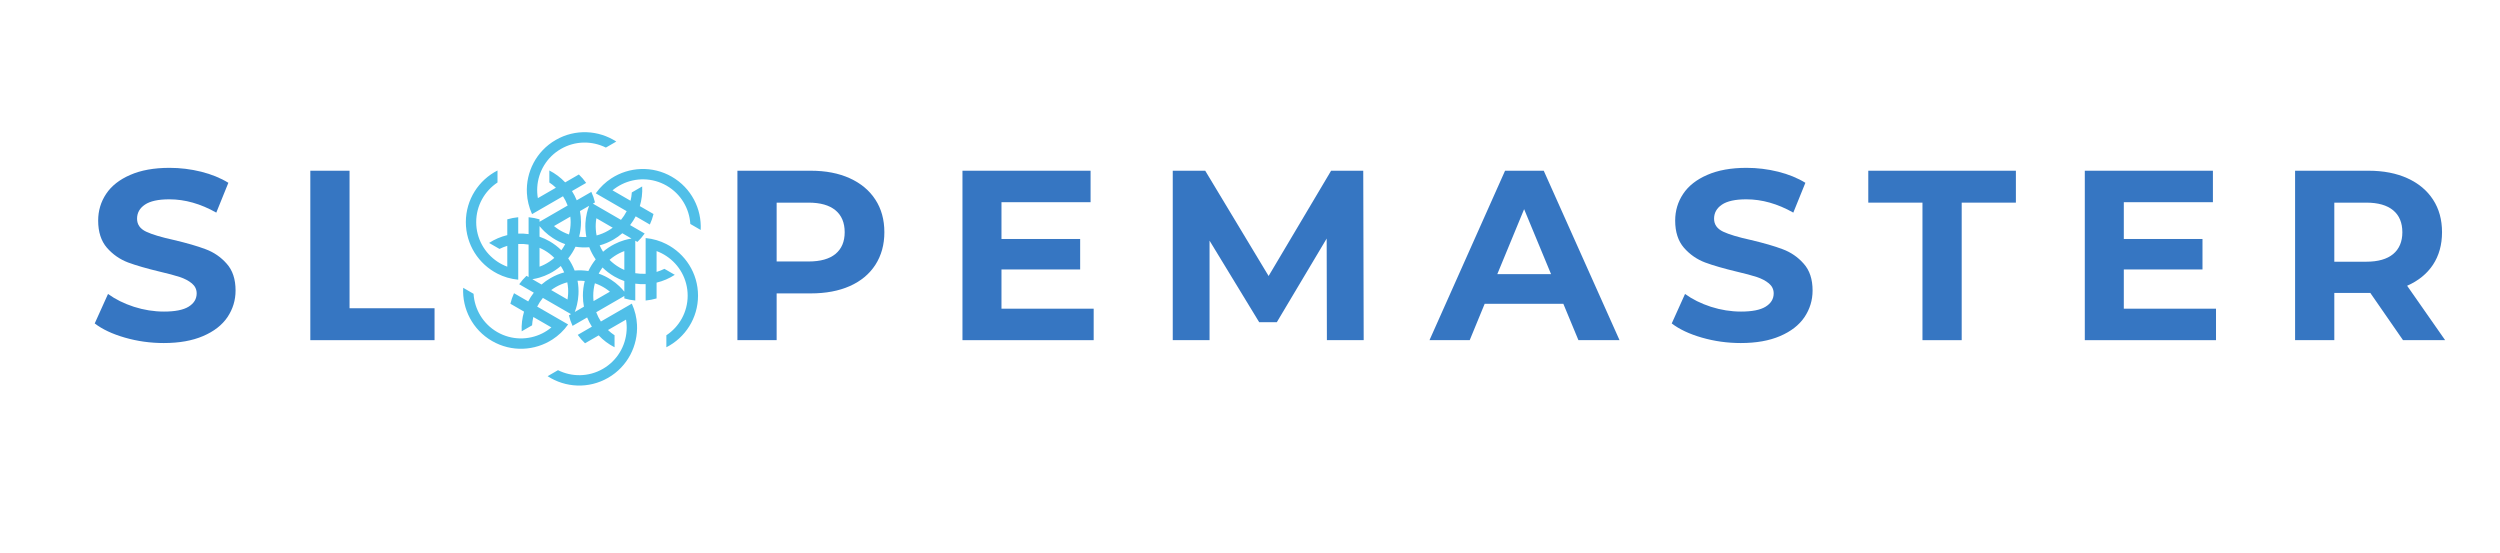
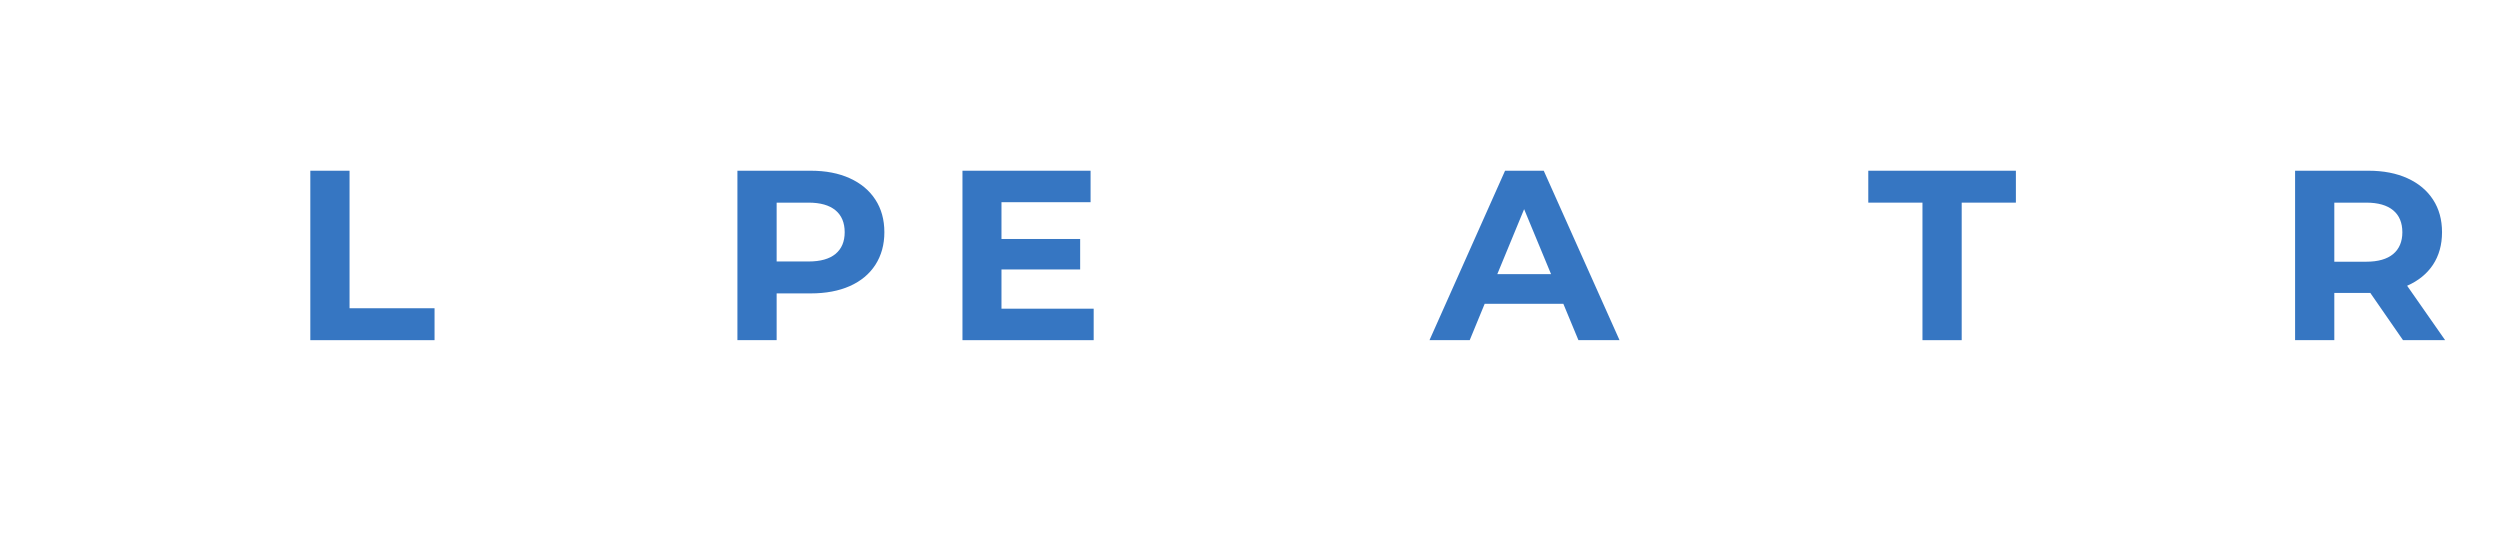
<svg xmlns="http://www.w3.org/2000/svg" width="470" zoomAndPan="magnify" viewBox="0 0 352.5 78" height="104" preserveAspectRatio="xMidYMid meet" version="1.0">
  <defs>
    <g />
    <clipPath id="529407cf37">
-       <path d="M 65.141 18.145 L 98.844 18.145 L 98.844 54.84 L 65.141 54.84 Z M 65.141 18.145 " clip-rule="nonzero" />
-     </clipPath>
+       </clipPath>
  </defs>
  <g clip-path="url(#529407cf37)">
    <path fill="#50bfe8" d="M 94 26.184 C 96.02 27.352 97.203 29.414 97.336 31.578 L 98.797 32.426 C 98.957 29.457 97.48 26.508 94.73 24.922 C 91.98 23.332 88.688 23.527 86.199 25.148 C 85.785 25.418 85.395 25.723 85.031 26.07 C 84.656 26.426 84.312 26.82 84.004 27.258 L 88.363 29.777 C 88.145 30.207 87.875 30.617 87.559 31 L 83.598 28.711 L 83.891 28.539 C 83.773 28.035 83.602 27.539 83.379 27.055 L 81.32 28.242 C 81.137 27.789 80.91 27.352 80.648 26.941 L 82.648 25.789 C 82.34 25.355 81.996 24.957 81.621 24.602 L 79.691 25.715 C 79.051 25.035 78.297 24.469 77.457 24.039 L 77.457 25.73 C 77.785 25.949 78.098 26.195 78.383 26.469 L 75.84 27.938 C 75.75 27.426 75.723 26.906 75.754 26.395 C 75.887 24.227 77.07 22.164 79.09 21 C 81.113 19.832 83.488 19.84 85.43 20.809 L 86.895 19.961 C 84.402 18.34 81.109 18.145 78.359 19.734 C 75.609 21.32 74.133 24.27 74.293 27.238 C 74.316 27.73 74.391 28.223 74.508 28.707 C 74.629 29.211 74.797 29.707 75.02 30.191 L 79.383 27.672 C 79.645 28.082 79.867 28.52 80.039 28.98 L 76.074 31.27 L 76.074 30.926 C 75.578 30.781 75.062 30.68 74.531 30.629 L 74.531 33.008 C 74.047 32.941 73.559 32.918 73.07 32.938 L 73.07 30.629 C 72.539 30.68 72.023 30.781 71.527 30.926 L 71.527 33.152 C 70.621 33.371 69.75 33.738 68.961 34.254 L 70.426 35.098 C 70.781 34.922 71.148 34.777 71.527 34.664 L 71.527 37.602 C 71.039 37.422 70.578 37.188 70.148 36.902 C 68.34 35.703 67.145 33.648 67.145 31.316 C 67.145 28.984 68.34 26.926 70.148 25.73 L 70.148 24.039 C 67.5 25.387 65.684 28.141 65.684 31.316 C 65.684 34.492 67.5 37.242 70.148 38.59 C 70.586 38.816 71.051 39 71.527 39.141 C 72.023 39.285 72.539 39.387 73.07 39.438 L 73.07 34.402 C 73.555 34.375 74.047 34.402 74.531 34.484 L 74.531 39.062 L 74.234 38.891 C 73.859 39.246 73.516 39.645 73.207 40.078 L 75.266 41.266 C 74.965 41.656 74.699 42.066 74.477 42.5 L 72.477 41.344 C 72.254 41.828 72.082 42.324 71.965 42.828 L 73.891 43.941 C 73.625 44.836 73.512 45.773 73.559 46.715 L 75.023 45.871 C 75.047 45.473 75.105 45.082 75.199 44.695 L 77.746 46.164 C 77.344 46.5 76.91 46.781 76.449 47.012 C 74.504 47.98 72.129 47.984 70.109 46.82 C 68.09 45.652 66.906 43.59 66.773 41.426 L 65.309 40.578 C 65.152 43.547 66.629 46.496 69.379 48.082 C 72.129 49.672 75.418 49.477 77.91 47.855 C 78.324 47.586 78.715 47.281 79.078 46.934 C 79.453 46.578 79.797 46.184 80.105 45.746 L 75.742 43.23 C 75.965 42.797 76.234 42.387 76.547 42.004 L 80.512 44.293 L 80.215 44.465 C 80.336 44.969 80.508 45.465 80.73 45.949 L 82.785 44.762 C 82.973 45.215 83.199 45.652 83.457 46.062 L 81.461 47.215 C 81.77 47.648 82.113 48.047 82.488 48.402 L 84.414 47.289 C 85.055 47.969 85.812 48.535 86.652 48.965 L 86.652 47.273 C 86.32 47.055 86.012 46.809 85.723 46.535 L 88.27 45.066 C 88.355 45.578 88.387 46.098 88.352 46.609 C 88.219 48.777 87.035 50.84 85.016 52.004 C 82.996 53.172 80.617 53.164 78.676 52.195 L 77.215 53.043 C 79.707 54.664 82.996 54.859 85.746 53.27 C 88.496 51.684 89.973 48.734 89.816 45.766 C 89.789 45.273 89.719 44.781 89.602 44.297 C 89.48 43.793 89.309 43.297 89.086 42.812 L 84.727 45.332 C 84.461 44.922 84.238 44.484 84.066 44.023 L 88.031 41.734 L 88.031 42.078 C 88.527 42.223 89.043 42.324 89.574 42.375 L 89.574 39.996 C 90.062 40.062 90.551 40.086 91.035 40.066 L 91.035 42.375 C 91.566 42.324 92.082 42.223 92.578 42.078 L 92.578 39.852 C 93.488 39.633 94.355 39.266 95.145 38.75 L 93.684 37.906 C 93.328 38.082 92.957 38.227 92.578 38.34 L 92.578 35.402 C 93.066 35.582 93.531 35.816 93.957 36.102 C 95.77 37.301 96.961 39.355 96.961 41.688 C 96.961 44.02 95.77 46.078 93.957 47.273 L 93.957 48.965 C 96.609 47.617 98.422 44.863 98.422 41.688 C 98.422 38.512 96.609 35.762 93.957 34.414 C 93.52 34.188 93.059 34.004 92.578 33.863 C 92.082 33.715 91.566 33.617 91.035 33.566 L 91.035 38.602 C 90.551 38.625 90.062 38.602 89.574 38.52 L 89.574 33.941 L 89.871 34.113 C 90.246 33.758 90.59 33.359 90.898 32.926 L 88.844 31.738 C 89.145 31.348 89.406 30.938 89.633 30.504 L 91.629 31.66 C 91.852 31.176 92.023 30.68 92.145 30.176 L 90.215 29.062 C 90.484 28.168 90.598 27.23 90.547 26.289 L 89.086 27.133 C 89.059 27.531 89 27.922 88.906 28.305 L 86.363 26.836 C 86.766 26.504 87.199 26.223 87.66 25.992 C 89.602 25.023 91.98 25.02 94 26.184 Z M 84.09 30.773 L 86.391 32.105 C 86.188 32.254 85.973 32.398 85.746 32.527 C 85.227 32.828 84.676 33.051 84.121 33.199 C 84.062 32.91 84.023 32.617 84.008 32.32 C 83.973 31.809 84 31.289 84.09 30.773 Z M 83.066 29.016 C 82.941 29.34 82.84 29.672 82.758 30.004 C 82.641 30.492 82.57 30.984 82.543 31.477 C 82.512 32.129 82.555 32.781 82.676 33.418 C 82.332 33.434 81.992 33.418 81.656 33.383 C 81.828 32.723 81.922 32.027 81.922 31.312 C 81.922 30.781 81.871 30.262 81.773 29.762 Z M 83.992 36.57 C 83.586 37.074 83.238 37.625 82.961 38.215 C 82.324 38.113 81.676 38.09 81.023 38.145 C 80.793 37.543 80.488 36.969 80.117 36.434 C 80.523 35.93 80.867 35.379 81.145 34.789 C 81.785 34.891 82.434 34.914 83.082 34.859 C 83.316 35.461 83.621 36.035 83.992 36.57 Z M 80.414 30.547 C 80.441 30.797 80.461 31.055 80.461 31.316 C 80.461 31.918 80.379 32.504 80.227 33.062 C 79.949 32.965 79.676 32.852 79.41 32.719 C 78.949 32.492 78.512 32.207 78.113 31.875 Z M 76.074 31.883 C 76.297 32.152 76.531 32.406 76.781 32.645 C 77.141 32.988 77.535 33.297 77.945 33.562 C 78.496 33.922 79.082 34.211 79.695 34.426 C 79.535 34.727 79.355 35.016 79.152 35.289 C 78.668 34.809 78.113 34.383 77.496 34.023 C 77.035 33.758 76.559 33.543 76.074 33.375 Z M 76.766 35.289 C 77.289 35.59 77.754 35.953 78.16 36.363 C 77.938 36.559 77.703 36.738 77.457 36.902 C 77.027 37.188 76.566 37.422 76.074 37.602 L 76.074 34.941 C 76.309 35.043 76.539 35.16 76.766 35.289 Z M 76.074 39.141 C 76.555 39 77.02 38.812 77.457 38.59 C 78.039 38.293 78.582 37.93 79.074 37.508 C 79.258 37.793 79.418 38.094 79.551 38.406 C 78.895 38.586 78.246 38.855 77.629 39.211 C 77.168 39.477 76.742 39.781 76.355 40.117 L 75.062 39.367 C 75.41 39.312 75.746 39.238 76.074 39.141 Z M 80.016 42.23 L 77.715 40.898 C 77.918 40.75 78.133 40.605 78.359 40.477 C 78.883 40.176 79.43 39.953 79.988 39.805 C 80.043 40.094 80.082 40.387 80.102 40.684 C 80.133 41.195 80.105 41.715 80.016 42.23 Z M 81.043 43.988 C 81.164 43.664 81.27 43.332 81.348 43 C 81.465 42.512 81.539 42.02 81.562 41.527 C 81.598 40.875 81.555 40.223 81.434 39.586 C 81.773 39.57 82.113 39.586 82.449 39.621 C 82.277 40.281 82.188 40.977 82.188 41.691 C 82.188 42.223 82.238 42.742 82.336 43.242 Z M 83.691 42.457 C 83.664 42.207 83.648 41.949 83.648 41.688 C 83.648 41.086 83.73 40.5 83.879 39.941 C 84.16 40.039 84.434 40.152 84.699 40.285 C 85.16 40.512 85.594 40.797 85.996 41.129 Z M 88.031 41.121 C 87.812 40.852 87.574 40.598 87.328 40.359 C 86.965 40.016 86.574 39.707 86.16 39.441 C 85.613 39.082 85.023 38.793 84.414 38.578 C 84.57 38.277 84.754 37.988 84.953 37.715 C 85.441 38.195 85.992 38.621 86.613 38.98 C 87.074 39.246 87.547 39.461 88.031 39.629 Z M 87.344 37.715 C 86.82 37.414 86.352 37.051 85.945 36.641 C 86.168 36.445 86.402 36.266 86.652 36.102 C 87.082 35.816 87.543 35.582 88.031 35.402 L 88.031 38.062 C 87.797 37.961 87.566 37.844 87.344 37.715 Z M 88.031 33.863 C 87.551 34.004 87.09 34.191 86.652 34.414 C 86.066 34.711 85.523 35.074 85.031 35.496 C 84.852 35.211 84.691 34.91 84.555 34.598 C 85.215 34.418 85.859 34.148 86.48 33.793 C 86.938 33.527 87.363 33.223 87.75 32.887 L 89.043 33.637 C 88.699 33.691 88.359 33.766 88.031 33.863 Z M 88.031 33.863 " fill-opacity="1" fill-rule="nonzero" />
  </g>
  <g fill="#3676c2" fill-opacity="1">
    <g transform="translate(12.403, 47.963)">
      <g>
-         <path d="M 10.688 0.406 C 8.789 0.406 6.961 0.148 5.203 -0.359 C 3.441 -0.867 2.023 -1.535 0.953 -2.359 L 2.828 -6.516 C 3.859 -5.766 5.078 -5.16 6.484 -4.703 C 7.891 -4.254 9.301 -4.031 10.719 -4.031 C 12.281 -4.031 13.438 -4.258 14.188 -4.719 C 14.945 -5.188 15.328 -5.812 15.328 -6.594 C 15.328 -7.156 15.102 -7.625 14.656 -8 C 14.207 -8.375 13.633 -8.676 12.938 -8.906 C 12.25 -9.133 11.316 -9.383 10.141 -9.656 C 8.316 -10.094 6.82 -10.523 5.656 -10.953 C 4.5 -11.391 3.504 -12.082 2.672 -13.031 C 1.848 -13.988 1.438 -15.266 1.438 -16.859 C 1.438 -18.242 1.812 -19.5 2.562 -20.625 C 3.312 -21.75 4.441 -22.641 5.953 -23.297 C 7.461 -23.961 9.312 -24.297 11.5 -24.297 C 13.02 -24.297 14.508 -24.113 15.969 -23.75 C 17.426 -23.383 18.703 -22.863 19.797 -22.188 L 18.094 -17.984 C 15.883 -19.234 13.676 -19.859 11.469 -19.859 C 9.914 -19.859 8.77 -19.609 8.031 -19.109 C 7.289 -18.609 6.922 -17.945 6.922 -17.125 C 6.922 -16.312 7.348 -15.703 8.203 -15.297 C 9.055 -14.898 10.359 -14.508 12.109 -14.125 C 13.93 -13.695 15.422 -13.266 16.578 -12.828 C 17.742 -12.398 18.738 -11.719 19.562 -10.781 C 20.395 -9.852 20.812 -8.594 20.812 -7 C 20.812 -5.633 20.43 -4.383 19.672 -3.25 C 18.91 -2.125 17.766 -1.234 16.234 -0.578 C 14.711 0.078 12.863 0.406 10.688 0.406 Z M 10.688 0.406 " />
-       </g>
+         </g>
    </g>
  </g>
  <g fill="#3676c2" fill-opacity="1">
    <g transform="translate(40.927, 47.963)">
      <g>
        <path d="M 2.828 -23.891 L 8.359 -23.891 L 8.359 -4.5 L 20.344 -4.5 L 20.344 0 L 2.828 0 Z M 2.828 -23.891 " />
      </g>
    </g>
  </g>
  <g fill="#3676c2" fill-opacity="1">
    <g transform="translate(68.308, 47.963)">
      <g />
    </g>
  </g>
  <g fill="#3676c2" fill-opacity="1">
    <g transform="translate(84.72, 47.963)">
      <g />
    </g>
  </g>
  <g fill="#3676c2" fill-opacity="1">
    <g transform="translate(101.148, 47.963)">
      <g>
        <path d="M 13.172 -23.891 C 15.285 -23.891 17.117 -23.535 18.672 -22.828 C 20.234 -22.117 21.438 -21.113 22.281 -19.812 C 23.125 -18.52 23.547 -16.988 23.547 -15.219 C 23.547 -13.469 23.125 -11.938 22.281 -10.625 C 21.438 -9.32 20.234 -8.32 18.672 -7.625 C 17.117 -6.938 15.285 -6.594 13.172 -6.594 L 8.359 -6.594 L 8.359 0 L 2.828 0 L 2.828 -23.891 Z M 12.859 -11.094 C 14.523 -11.094 15.789 -11.445 16.656 -12.156 C 17.52 -12.875 17.953 -13.895 17.953 -15.219 C 17.953 -16.562 17.52 -17.594 16.656 -18.312 C 15.789 -19.031 14.523 -19.391 12.859 -19.391 L 8.359 -19.391 L 8.359 -11.094 Z M 12.859 -11.094 " />
      </g>
    </g>
  </g>
  <g fill="#3676c2" fill-opacity="1">
    <g transform="translate(132.88, 47.963)">
      <g>
        <path d="M 21.328 -4.438 L 21.328 0 L 2.828 0 L 2.828 -23.891 L 20.891 -23.891 L 20.891 -19.453 L 8.328 -19.453 L 8.328 -14.266 L 19.422 -14.266 L 19.422 -9.969 L 8.328 -9.969 L 8.328 -4.438 Z M 21.328 -4.438 " />
      </g>
    </g>
  </g>
  <g fill="#3676c2" fill-opacity="1">
    <g transform="translate(162.53, 47.963)">
      <g>
-         <path d="M 24.562 0 L 24.531 -14.328 L 17.5 -2.531 L 15.016 -2.531 L 8.016 -14.031 L 8.016 0 L 2.828 0 L 2.828 -23.891 L 7.406 -23.891 L 16.344 -9.047 L 25.156 -23.891 L 29.688 -23.891 L 29.75 0 Z M 24.562 0 " />
-       </g>
+         </g>
    </g>
  </g>
  <g fill="#3676c2" fill-opacity="1">
    <g transform="translate(201.87, 47.963)">
      <g>
        <path d="M 18.562 -5.125 L 7.469 -5.125 L 5.359 0 L -0.312 0 L 10.344 -23.891 L 15.797 -23.891 L 26.484 0 L 20.688 0 Z M 16.828 -9.312 L 13.031 -18.469 L 9.25 -9.312 Z M 16.828 -9.312 " />
      </g>
    </g>
  </g>
  <g fill="#3676c2" fill-opacity="1">
    <g transform="translate(234.762, 47.963)">
      <g>
-         <path d="M 10.688 0.406 C 8.789 0.406 6.961 0.148 5.203 -0.359 C 3.441 -0.867 2.023 -1.535 0.953 -2.359 L 2.828 -6.516 C 3.859 -5.766 5.078 -5.16 6.484 -4.703 C 7.891 -4.254 9.301 -4.031 10.719 -4.031 C 12.281 -4.031 13.438 -4.258 14.188 -4.719 C 14.945 -5.188 15.328 -5.812 15.328 -6.594 C 15.328 -7.156 15.102 -7.625 14.656 -8 C 14.207 -8.375 13.633 -8.676 12.938 -8.906 C 12.25 -9.133 11.316 -9.383 10.141 -9.656 C 8.316 -10.094 6.82 -10.523 5.656 -10.953 C 4.5 -11.391 3.504 -12.082 2.672 -13.031 C 1.848 -13.988 1.438 -15.266 1.438 -16.859 C 1.438 -18.242 1.812 -19.5 2.562 -20.625 C 3.312 -21.75 4.441 -22.641 5.953 -23.297 C 7.461 -23.961 9.312 -24.297 11.5 -24.297 C 13.02 -24.297 14.508 -24.113 15.969 -23.75 C 17.426 -23.383 18.703 -22.863 19.797 -22.188 L 18.094 -17.984 C 15.883 -19.234 13.676 -19.859 11.469 -19.859 C 9.914 -19.859 8.77 -19.609 8.031 -19.109 C 7.289 -18.609 6.922 -17.945 6.922 -17.125 C 6.922 -16.312 7.348 -15.703 8.203 -15.297 C 9.055 -14.898 10.359 -14.508 12.109 -14.125 C 13.93 -13.695 15.422 -13.266 16.578 -12.828 C 17.742 -12.398 18.738 -11.719 19.562 -10.781 C 20.395 -9.852 20.812 -8.594 20.812 -7 C 20.812 -5.633 20.43 -4.383 19.672 -3.25 C 18.91 -2.125 17.766 -1.234 16.234 -0.578 C 14.711 0.078 12.863 0.406 10.688 0.406 Z M 10.688 0.406 " />
-       </g>
+         </g>
    </g>
  </g>
  <g fill="#3676c2" fill-opacity="1">
    <g transform="translate(263.287, 47.963)">
      <g>
        <path d="M 7.781 -19.391 L 0.141 -19.391 L 0.141 -23.891 L 20.953 -23.891 L 20.953 -19.391 L 13.312 -19.391 L 13.312 0 L 7.781 0 Z M 7.781 -19.391 " />
      </g>
    </g>
  </g>
  <g fill="#3676c2" fill-opacity="1">
    <g transform="translate(291.129, 47.963)">
      <g>
-         <path d="M 21.328 -4.438 L 21.328 0 L 2.828 0 L 2.828 -23.891 L 20.891 -23.891 L 20.891 -19.453 L 8.328 -19.453 L 8.328 -14.266 L 19.422 -14.266 L 19.422 -9.969 L 8.328 -9.969 L 8.328 -4.438 Z M 21.328 -4.438 " />
-       </g>
+         </g>
    </g>
  </g>
  <g fill="#3676c2" fill-opacity="1">
    <g transform="translate(320.779, 47.963)">
      <g>
        <path d="M 18.047 0 L 13.438 -6.656 L 8.359 -6.656 L 8.359 0 L 2.828 0 L 2.828 -23.891 L 13.172 -23.891 C 15.285 -23.891 17.117 -23.535 18.672 -22.828 C 20.234 -22.117 21.438 -21.113 22.281 -19.812 C 23.125 -18.52 23.547 -16.988 23.547 -15.219 C 23.547 -13.445 23.117 -11.914 22.266 -10.625 C 21.41 -9.344 20.195 -8.359 18.625 -7.672 L 23.984 0 Z M 17.953 -15.219 C 17.953 -16.562 17.52 -17.594 16.656 -18.312 C 15.789 -19.031 14.523 -19.391 12.859 -19.391 L 8.359 -19.391 L 8.359 -11.062 L 12.859 -11.062 C 14.523 -11.062 15.789 -11.422 16.656 -12.141 C 17.52 -12.867 17.953 -13.895 17.953 -15.219 Z M 17.953 -15.219 " />
      </g>
    </g>
  </g>
</svg>